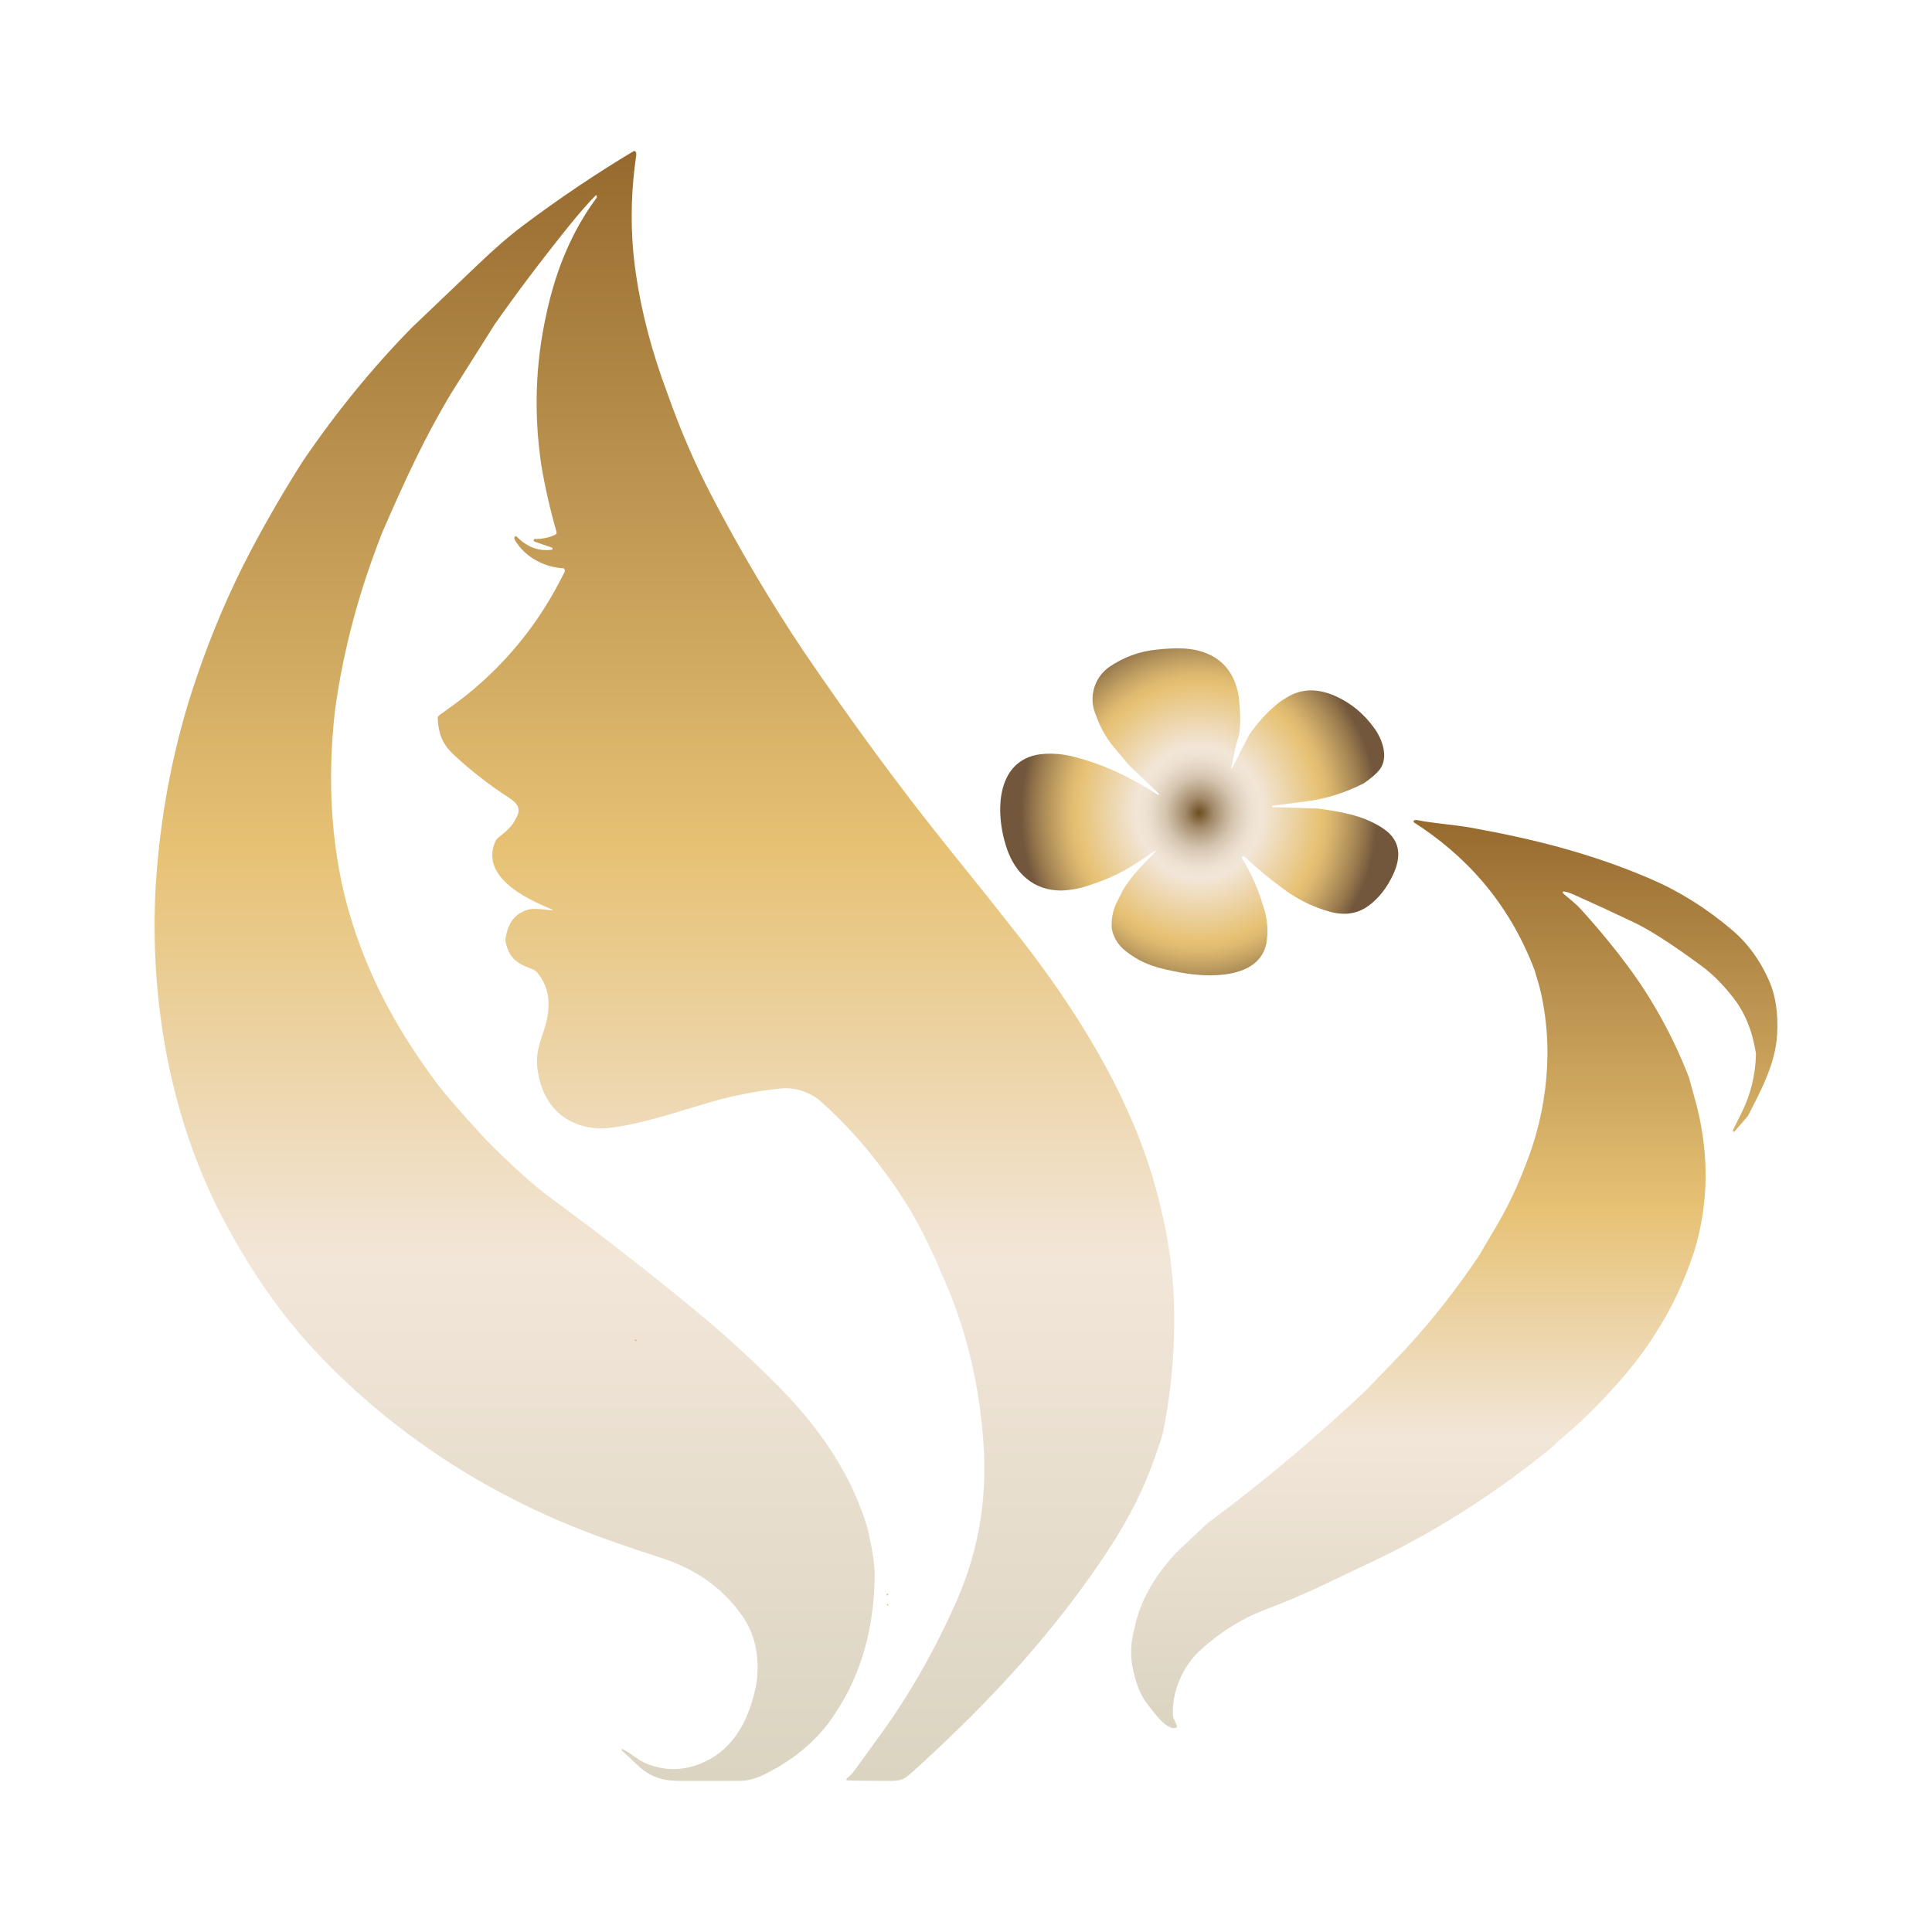
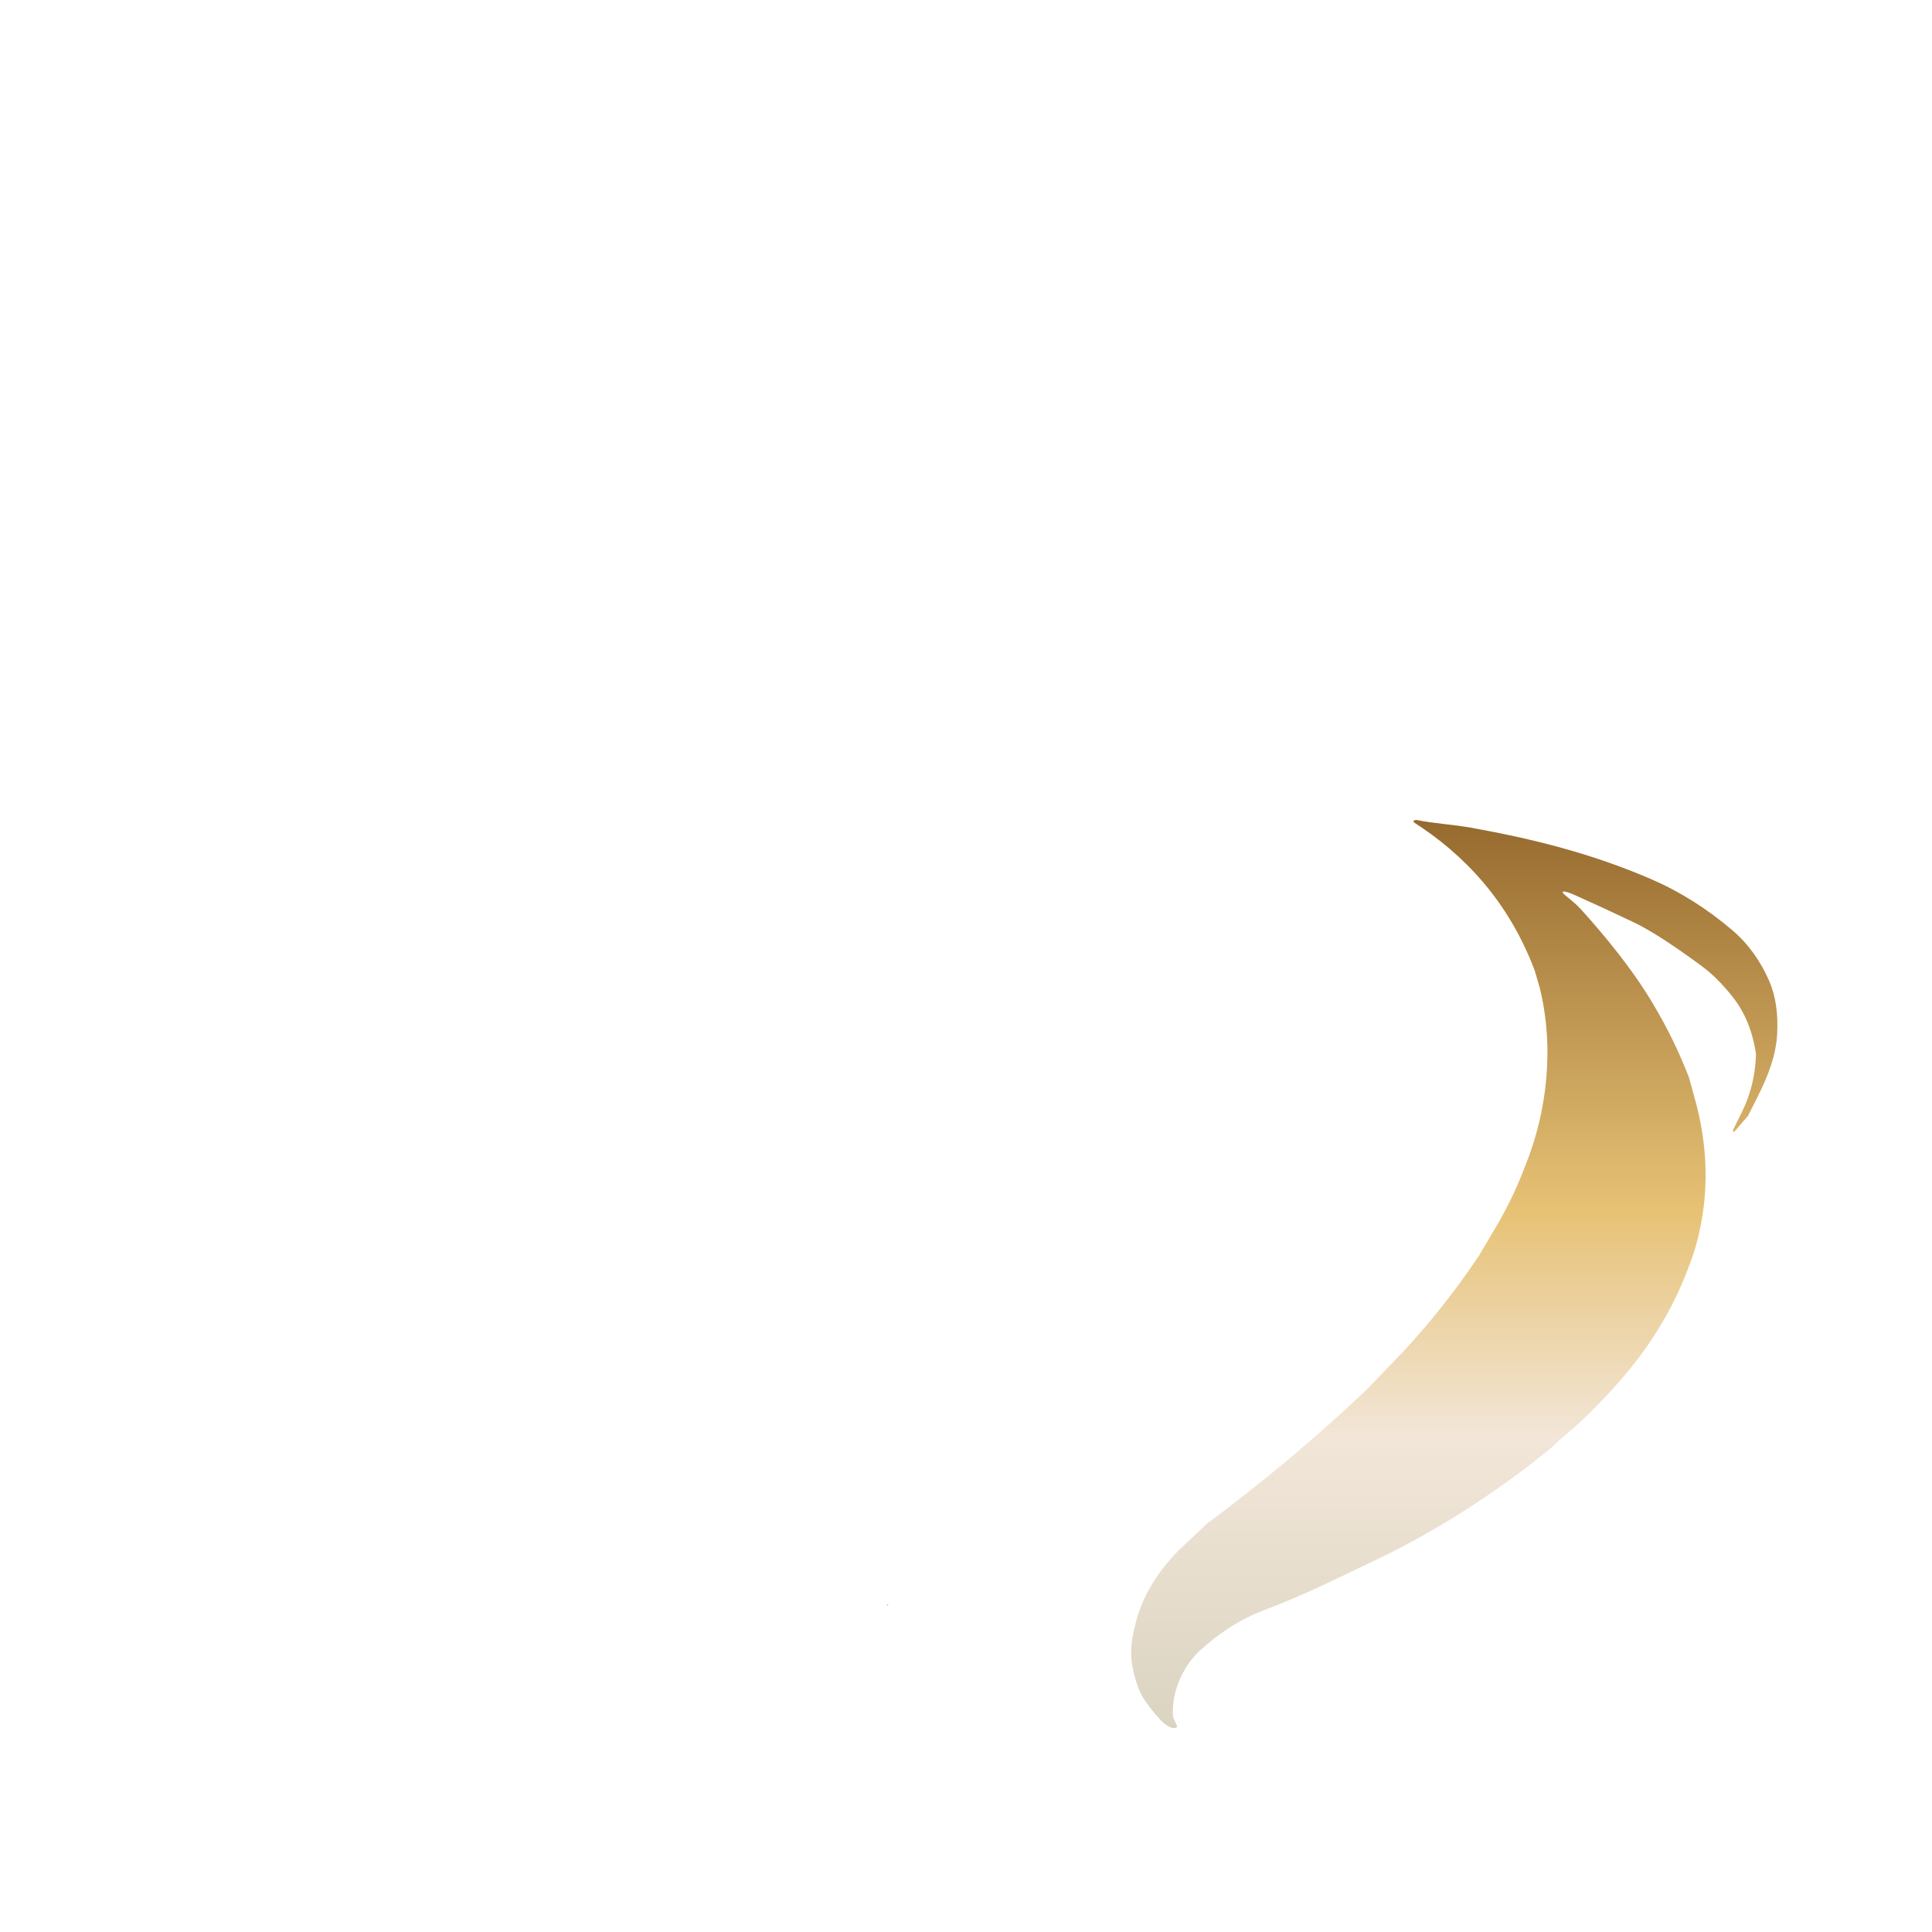
<svg xmlns="http://www.w3.org/2000/svg" xmlns:xlink="http://www.w3.org/1999/xlink" id="Capa_1" data-name="Capa 1" viewBox="0 0 512 512">
  <defs>
    <style>      .cls-1 {        fill: url(#Degradado_sin_nombre_36);      }      .cls-2 {        fill: url(#Degradado_sin_nombre_9-2);      }      .cls-3 {        fill: url(#Degradado_sin_nombre_9-4);      }      .cls-4 {        fill: url(#Degradado_sin_nombre_9-3);      }      .cls-5 {        fill: url(#Degradado_sin_nombre_9);      }      .cls-6 {        fill: url(#Degradado_sin_nombre_9-5);      }    </style>
    <radialGradient id="Degradado_sin_nombre_36" data-name="Degradado sin nombre 36" cx="317.8" cy="137.06" fx="317.8" fy="137.06" r="47.22" gradientTransform="translate(0 70.08) scale(1 1.06)" gradientUnits="userSpaceOnUse">
      <stop offset="0" stop-color="#6e4e21" />
      <stop offset=".03" stop-color="#81643c" />
      <stop offset=".08" stop-color="#a38b6b" />
      <stop offset=".14" stop-color="#bfac92" />
      <stop offset=".19" stop-color="#d5c5b0" />
      <stop offset=".25" stop-color="#e5d7c6" />
      <stop offset=".3" stop-color="#eee2d3" />
      <stop offset=".35" stop-color="#f2e6d8" />
      <stop offset=".68" stop-color="#e7c275" />
      <stop offset=".73" stop-color="#ddb970" />
      <stop offset=".81" stop-color="#c3a163" />
      <stop offset=".92" stop-color="#997a4e" />
      <stop offset="1" stop-color="#73573c" />
    </radialGradient>
    <linearGradient id="Degradado_sin_nombre_9" data-name="Degradado sin nombre 9" x1="385.41" y1="217.3" x2="385.41" y2="458.01" gradientUnits="userSpaceOnUse">
      <stop offset="0" stop-color="#966a2e" />
      <stop offset=".43" stop-color="#e7c275" />
      <stop offset=".68" stop-color="#f2e6d8" />
      <stop offset="1" stop-color="#dbd4c1" />
    </linearGradient>
    <linearGradient id="Degradado_sin_nombre_9-2" data-name="Degradado sin nombre 9" x1="176.07" y1="40" x2="176.07" y2="472" xlink:href="#Degradado_sin_nombre_9" />
    <linearGradient id="Degradado_sin_nombre_9-3" data-name="Degradado sin nombre 9" x1="168.49" y1="355.07" x2="168.49" y2="355.48" xlink:href="#Degradado_sin_nombre_9" />
    <linearGradient id="Degradado_sin_nombre_9-4" data-name="Degradado sin nombre 9" x1="235.19" y1="422.39" x2="235.19" y2="422.84" xlink:href="#Degradado_sin_nombre_9" />
    <linearGradient id="Degradado_sin_nombre_9-5" data-name="Degradado sin nombre 9" x1="235.24" y1="425.16" x2="235.24" y2="425.58" xlink:href="#Degradado_sin_nombre_9" />
  </defs>
-   <path class="cls-1" d="M281.17,236c2.82-.07,5.65-.65,8.5-1.76,3.62-1.16,7.1-2.77,10.43-4.83,2.07-1.28,4.06-2.58,5.96-3.9.05-.05.13-.04.17.02.04.06.04.14-.02.18-3.22,3.4-6.57,6.44-8.85,10.62l-1.52,3.05c-.97,2.07-1.37,4.31-1.22,6.72.49,2.42,1.73,4.41,3.74,5.98,4.63,3.62,8.64,4.56,14.71,5.68,6.81,1.26,20.43,1.92,22.52-7.66.48-2.74.36-5.57-.36-8.49l-1.34-4.23c-1.25-3.49-2.82-6.79-4.72-9.92-.08-.12-.09-.22-.04-.3,0-.01.02-.03.03-.04.18-.22.5-.24.71-.05,2.79,2.65,5.69,5.09,8.7,7.33,4.42,3.57,9.21,6.03,14.39,7.36,3.7.87,6.91.31,9.63-1.66,2.84-2.06,5.08-4.94,6.74-8.64,2.4-5.37,1.28-9.46-3.35-12.27-5.19-3.24-10.81-4.08-16.69-4.91l-12.07-.37c-.1,0-.18-.08-.19-.17h0s0-.01,0-.02c0-.09.06-.16.14-.17l8.96-1.18c5.25-.66,10.36-2.26,15.31-4.8,1.91-1.3,3.28-2.49,4.14-3.57,2.45-3.11.86-7.84-1.21-10.79-2.79-3.96-6.27-6.86-10.43-8.72-4.27-1.9-8.15-2.03-11.64-.37-1.68.87-3.1,1.8-4.26,2.8-2.71,2.32-5.07,4.98-7.09,7.98l-4.46,8.72s-.08.07-.13.06c-.07-.01-.11-.08-.1-.15l1.14-5.37.53-1.98c1.16-3.35.67-7.84.39-11.34-.9-5.7-3.62-9.54-8.17-11.53-4.27-1.88-8.96-1.63-13.68-1.15-4.5.46-8.65,1.97-12.45,4.55-3.97,2.7-5.69,8.15-3.6,12.79,1.05,3.01,2.53,5.71,4.44,8.11l4.34,5.17,7.86,7.54c.07.07.08.17.03.24h0c-.05.08-.15.11-.23.06-7.02-4.44-13.48-7.69-21.32-9.81-2.9-.85-5.77-1.2-8.6-1.04-12.83.68-13.57,14.98-10.11,25.13,2.31,6.79,7.3,11.09,14.37,11.1ZM346.75,214.42s.02.03.04.03c-.02,0-.03,0-.04-.02,0,0,0,0,0-.01ZM332.24,194.53s-.03-.02-.04-.03c.02.01.03.02.04.03ZM332.16,194.47s-.03-.01-.05-.01c.02,0,.03,0,.05.01ZM332.06,194.45s-.03,0-.05,0c.02,0,.03,0,.05,0ZM331.94,194.48s.01,0,.02,0c-.02.01-.05.02-.07.04.02-.01.03-.03.05-.04Z" />
  <path class="cls-5" d="M468.91,260.08c-2.39-5.5-5.67-10.02-9.85-13.58-6.78-5.77-14-10.3-21.66-13.59-15.85-6.81-31.19-10.6-47.51-13.55-4.61-.83-10.16-1.16-14.51-2.06-.1-.02-.31.02-.62.12-.06.02-.1.07-.13.15-.05.14-.01.31.09.38,13.18,8.46,24.99,20.72,31.99,39.24l1.3,4.45c3.95,15.86,2.03,32.91-3.8,47.31-2.02,5.36-4.44,10.47-7.25,15.32l-5.07,8.6c-7.09,10.53-14.78,20.03-23.07,28.51-2.28,2.33-4.51,4.66-6.71,6.97-13.57,12.81-27.6,24.58-42.09,35.3l-7.47,7c-5,5.01-10.15,12.21-11.9,20.84-1.03,3.79-1.16,7.45-.38,11,.61,2.8,1.67,6.2,3.31,8.41,1.84,2.48,5.66,7.94,8.13,6.96.03-.01.05-.03.08-.05.12-.11.16-.35.08-.53l-.91-2.04c-.07-.16-.11-.35-.12-.54-.33-6.69,2.73-12.74,6.33-16.5,5.53-5.26,11.49-9.1,17.89-11.52,4.91-1.87,9.8-3.93,14.67-6.19l15.45-7.35c15.79-7.63,30.94-17.31,45.45-29.04.77-.63,1.62-1.42,2.56-2.39,5.03-4.08,10.28-9.2,15.74-15.37,3.74-4.23,6.95-8.45,9.62-12.69,4.27-6.52,7.75-13.88,10.45-22.06,3.75-12.36,3.99-25.12.72-38.29l-2.12-7.76c-2.66-6.86-5.81-13.3-9.43-19.33-5.36-9.15-12.9-18.26-19.07-25.09-.76-.84-1.53-1.58-2.31-2.22-1.63-1.35-2.49-2.08-2.57-2.19-.04-.06-.06-.13-.06-.21,0-.15.1-.27.2-.26.69.06,1.64.36,2.86.91,4.87,2.17,10.1,4.58,15.7,7.25,4.34,2.06,10.38,5.95,18.12,11.67,2.78,2.05,5.52,4.79,8.22,8.23,3.09,3.92,5.11,8.78,6.04,14.6.04.25.06.51.05.77-.18,5.37-1.42,10.38-3.72,15.03-1.53,3.09-2.31,4.68-2.35,4.76-.04.12-.03.25.02.36.08.15.23.18.33.07l3.55-4.1s.07-.1.1-.16c2.76-5.52,7.23-13.27,7.68-21.43.31-5.54-.38-10.27-2.07-14.16ZM407.19,308.58s.01-.08,0-.11c0,.04,0,.08,0,.11ZM407.16,308.25s.01.07.02.1c0-.04,0-.07-.02-.1ZM407.12,308.16s-.03-.06-.05-.09c.02.03.03.06.05.09ZM406.95,307.96s.04.04.06.05c-.03-.02-.05-.05-.08-.07,0,0,.02,0,.02.01ZM449.87,310.12s.03-.03.04-.05c-.01.02-.02.03-.04.05ZM449.78,310.17s.04-.01.05-.02c-.02,0-.03.02-.05.02ZM450,309.86s0,.01,0,.02c0-.04.01-.08,0-.13,0,.04,0,.07,0,.11ZM449.95,310.02s.02-.04.02-.06c0,.02-.01.04-.02.06Z" />
-   <path class="cls-2" d="M308.19,379.68c1.71-8.41,2.68-16.95,2.93-25.62.38-11.58-.77-22.8-3.44-33.68-3.44-15.14-9.69-29.12-16.76-41.48-6.41-11.23-14.34-22.69-23.79-34.39-2.09-2.71-7.29-9.23-15.62-19.57-12.63-15.69-25.5-33.16-38.61-52.44-8.68-12.97-16.76-26.63-24.25-40.98-4.46-8.55-8.36-17.58-11.71-27.08-4.14-11.01-6.96-21.7-8.45-32.07-1.47-10.18-1.44-20.47.08-30.88.06-.4.07-.71.03-.92,0-.03-.01-.06-.02-.1-.11-.38-.42-.57-.69-.4-9.92,5.94-19.67,12.5-29.25,19.68-3.63,2.72-7.69,6.24-12.2,10.57l-17.29,16.49c-10.4,10.6-20.03,22.39-28.88,35.38-4.8,7.53-9.35,15.33-13.63,23.41-5.64,10.68-10.5,22.01-14.57,33.99-5.67,16.52-9.21,33.92-10.6,52.2-.18,2.38-.31,4.57-.38,6.56-1.1,30.16,5.02,59.49,17.48,83.59,7.41,14.33,15.95,26.6,25.64,36.82,20.64,21.79,45.15,36.97,69.82,46.67,5.57,2.19,12.56,4.64,20.95,7.35,7.97,2.57,15.78,6.94,21.74,15.46,3.41,4.87,4.66,10.82,3.76,17.84-2.13,11.24-7.19,18.39-15.18,21.44-4.98,1.9-9.88,1.74-14.71-.48-1.76-.81-3.82-2.77-5.7-3.53-.07-.03-.14,0-.18.1-.04.11-.02.25.06.32,1.03.86,2.28,2.01,3.74,3.44,3.82,3.73,7.13,4.59,12.08,4.59,9.1,0,14.32,0,15.67-.03,1.91-.04,3.84-.52,5.76-1.43,7-3.32,14.49-8.75,19.4-16.56,6.71-10.12,10.17-22.13,10.38-36.05.05-3.13-.61-7.5-1.98-13.13-4.86-16.31-15.07-29.09-25.31-39.16-6.43-6.33-12.64-11.99-18.65-16.99-12.52-10.41-25.72-20.71-39.61-30.9-4.78-3.51-10.63-8.76-17.56-15.77-6.69-7.29-11.02-12.28-13-14.95-9.35-12.62-17.17-25.96-22.46-42.81-5.52-17.56-6.63-37.05-4.45-55.93,2.29-16.84,6.66-32.21,12.49-47.07,6.31-14.53,11.28-25.22,18.14-36.72l11.64-18.43c5.73-8.2,12.17-16.74,19.3-25.62,3-3.74,5.52-6.63,7.55-8.67.03-.03.06-.02.09,0l.12.19s0,0,0,0c.09.14.09.35,0,.48-6.29,8.48-10.71,18.67-13.26,30.57-2.97,13.2-3.43,26.63-1.4,40.3,1.01,5.96,2.35,11.83,4.02,17.63,0,.01,0,.02,0,.04.07.29-.04.6-.23.7-1.67.83-3.52,1.22-5.56,1.18-.11,0-.21.12-.24.28-.03.19.05.37.18.41l4.64,1.6c.11.01.19.15.18.3s-.1.28-.21.26c-3.47.47-6.58-.7-9.33-3.5-.14-.14-.32-.13-.46.02-.16.19-.19.54-.06.78,2.83,5,8.45,7.43,12.87,7.61.09,0,.18.05.25.12.2.21.24.62.1.91l-1.17,2.27c-7.34,14.24-17.62,25.29-28.56,33.16l-3.56,2.57c-.2.14-.32.45-.31.76.29,5.46,2,7.63,5.17,10.49,4.36,3.94,8.93,7.45,13.69,10.53,1.03.67,1.76,1.33,2.19,1.99.42.64.5,1.6.2,2.36-1.44,3.72-3.78,4.95-5.48,6.49-.2.18-.36.43-.49.72-4.57,10.41,11.14,16.35,15.12,18.13.03,0,.06.05.05.1,0,.05-.04.08-.07.07-2.95-.26-5.74-.94-8.05.46-2.37,1.15-3.82,3.46-4.36,6.94-.05.31-.04.64.03.95,1.04,5.06,3.91,5.99,7.32,7.34.36.15.7.4.99.73,3.05,3.57,3.83,8.12,2.33,13.67-1,3.71-2.84,7.16-2.23,11.8,1.46,11.04,8.55,15.44,16.05,15.88,1.81.1,4.54-.22,8.21-.96,8.08-1.63,16.1-4.49,24.09-6.69,5.89-1.51,11.34-2.48,16.35-2.93,3.33-.29,6.55.64,9.66,2.78,8.63,7.56,16.33,16.65,23.11,27.29,4.34,6.8,7.63,14.2,10.94,21.96,5.51,12.94,8.77,26.94,9.8,41.98,1.12,16.41-1.78,30.14-7.87,43.54-5.54,12.19-11.84,23.19-18.91,33-4.05,5.62-6.48,8.97-7.3,10.07-.73.97-1.45,1.72-2.14,2.24-.07.04-.11.13-.11.24,0,.14.08.25.18.25.97.09,4.86.14,11.69.15,2.74,0,3.59-.48,5.91-2.59,17.65-16.01,34.42-33.36,49.32-55.1,6.1-8.89,10.6-17.19,13.5-24.9,1.91-5.08,3-8.33,3.29-9.74ZM110.08,87s-.02-.07-.03-.1c.01.03.02.06.03.1ZM109.97,86.79s.01.03.02.04c-.03-.03-.07-.06-.11-.06.03,0,.06,0,.09.03ZM100.55,139.32s-.03-.03-.05-.04c.02.01.03.03.05.04ZM100.46,139.25s-.03-.01-.05-.01c.02,0,.03,0,.05.01ZM100.36,139.23s-.03,0-.05.01c.02,0,.03-.01.05-.01ZM88.54,185.64c-.04-.06-.09-.1-.14-.14.05.04.1.08.14.14ZM88.26,185.39s-.1-.03-.15-.04c.05.01.1.02.15.04ZM87.93,185.32c-.07,0-.13.02-.2.05.05-.02.1-.05.16-.05.01,0,.03,0,.04,0ZM87.62,185.41c-.1.05-.2.13-.29.23.09-.1.18-.18.29-.23ZM83.67,122.07s.02.06.04.09c-.01-.03-.03-.06-.04-.09ZM84.45,122.07c0-.06-.02-.11-.05-.15.03.04.05.09.05.15ZM84.35,121.88s-.03-.02-.05-.02c0,0,0,0,0,0,.02,0,.03.02.04.03ZM83.75,122.25s.08.07.14.06c-.05,0-.09,0-.13-.05,0,0,0,0,0-.01ZM52.79,178.97s-.04-.03-.06-.04c.02.01.04.02.06.04ZM52.66,178.89s0,0,.01,0c-.04,0-.08.01-.11.06.03-.04.06-.06.1-.06ZM88.65,185.85s.04.08.06.13c-.01-.05-.04-.09-.06-.13ZM100.25,139.27s0,0,.01,0c-.03.02-.05.04-.08.07.02-.03.04-.05.06-.07ZM309.33,348.79s-.07-.07-.12-.07c.04,0,.09.02.12.07ZM309.15,348.76s-.04.02-.06.04c0,0,0,0,0,0,.02-.02.04-.02.05-.03ZM141.67,170.69s0,.05.02.07c0-.02-.01-.05-.02-.07ZM141.71,170.83s.03.06.05.08c-.01-.01-.02-.03-.03-.04,0-.01-.01-.03-.02-.04ZM144.54,115.78s-.03-.02-.05-.03c.02,0,.03.01.05.03ZM144.04,115.87s-.01.01-.02.02c0,0,0,0,0-.01,0,0,.01,0,.02,0ZM144.06,115.85s.03,0,.04.03c0-.03-.02-.03-.04-.03ZM144.2,116.06s0,0,0,0c0,0,0,0,0,0,0,0,0,0,0,0ZM144.41,115.74s.01,0,.02,0c-.03,0-.06.02-.08.05.02-.03.04-.04.06-.06ZM141.66,170.54s0,.05,0,.08c0-.03,0-.05,0-.08ZM141.69,170.39s-.02.05-.02.07c0-.03.01-.05.02-.07ZM191.57,290.62s.04-.02.06-.04c-.02.02-.04.03-.06.04ZM191.68,290.53s.03-.04.04-.06c-.01.02-.03.04-.04.06ZM191.75,290.39s.02-.05.02-.08c0,.03-.01.05-.02.08ZM191.77,290.22s0-.08,0-.12c0,.02,0,.03,0,.05,0,.02,0,.04,0,.06Z" />
-   <path class="cls-4" d="M168.23,355.25c-.01.11.1.21.25.23.15.01.27-.07.28-.18.01-.11-.1-.21-.25-.23s-.27.07-.28.18Z" />
-   <path class="cls-3" d="M235.19,422.39c-.12,0-.22.1-.22.22s.1.22.22.22.22-.1.22-.22-.1-.22-.22-.22Z" />
  <path class="cls-6" d="M235.07,425.25c-.06.1-.04.24.05.31.04.03.12.02.26-.03,0,0,.01,0,.02,0,.05-.03.06-.09.03-.14-.08-.12-.13-.19-.14-.2-.08-.03-.17,0-.22.07Z" />
</svg>